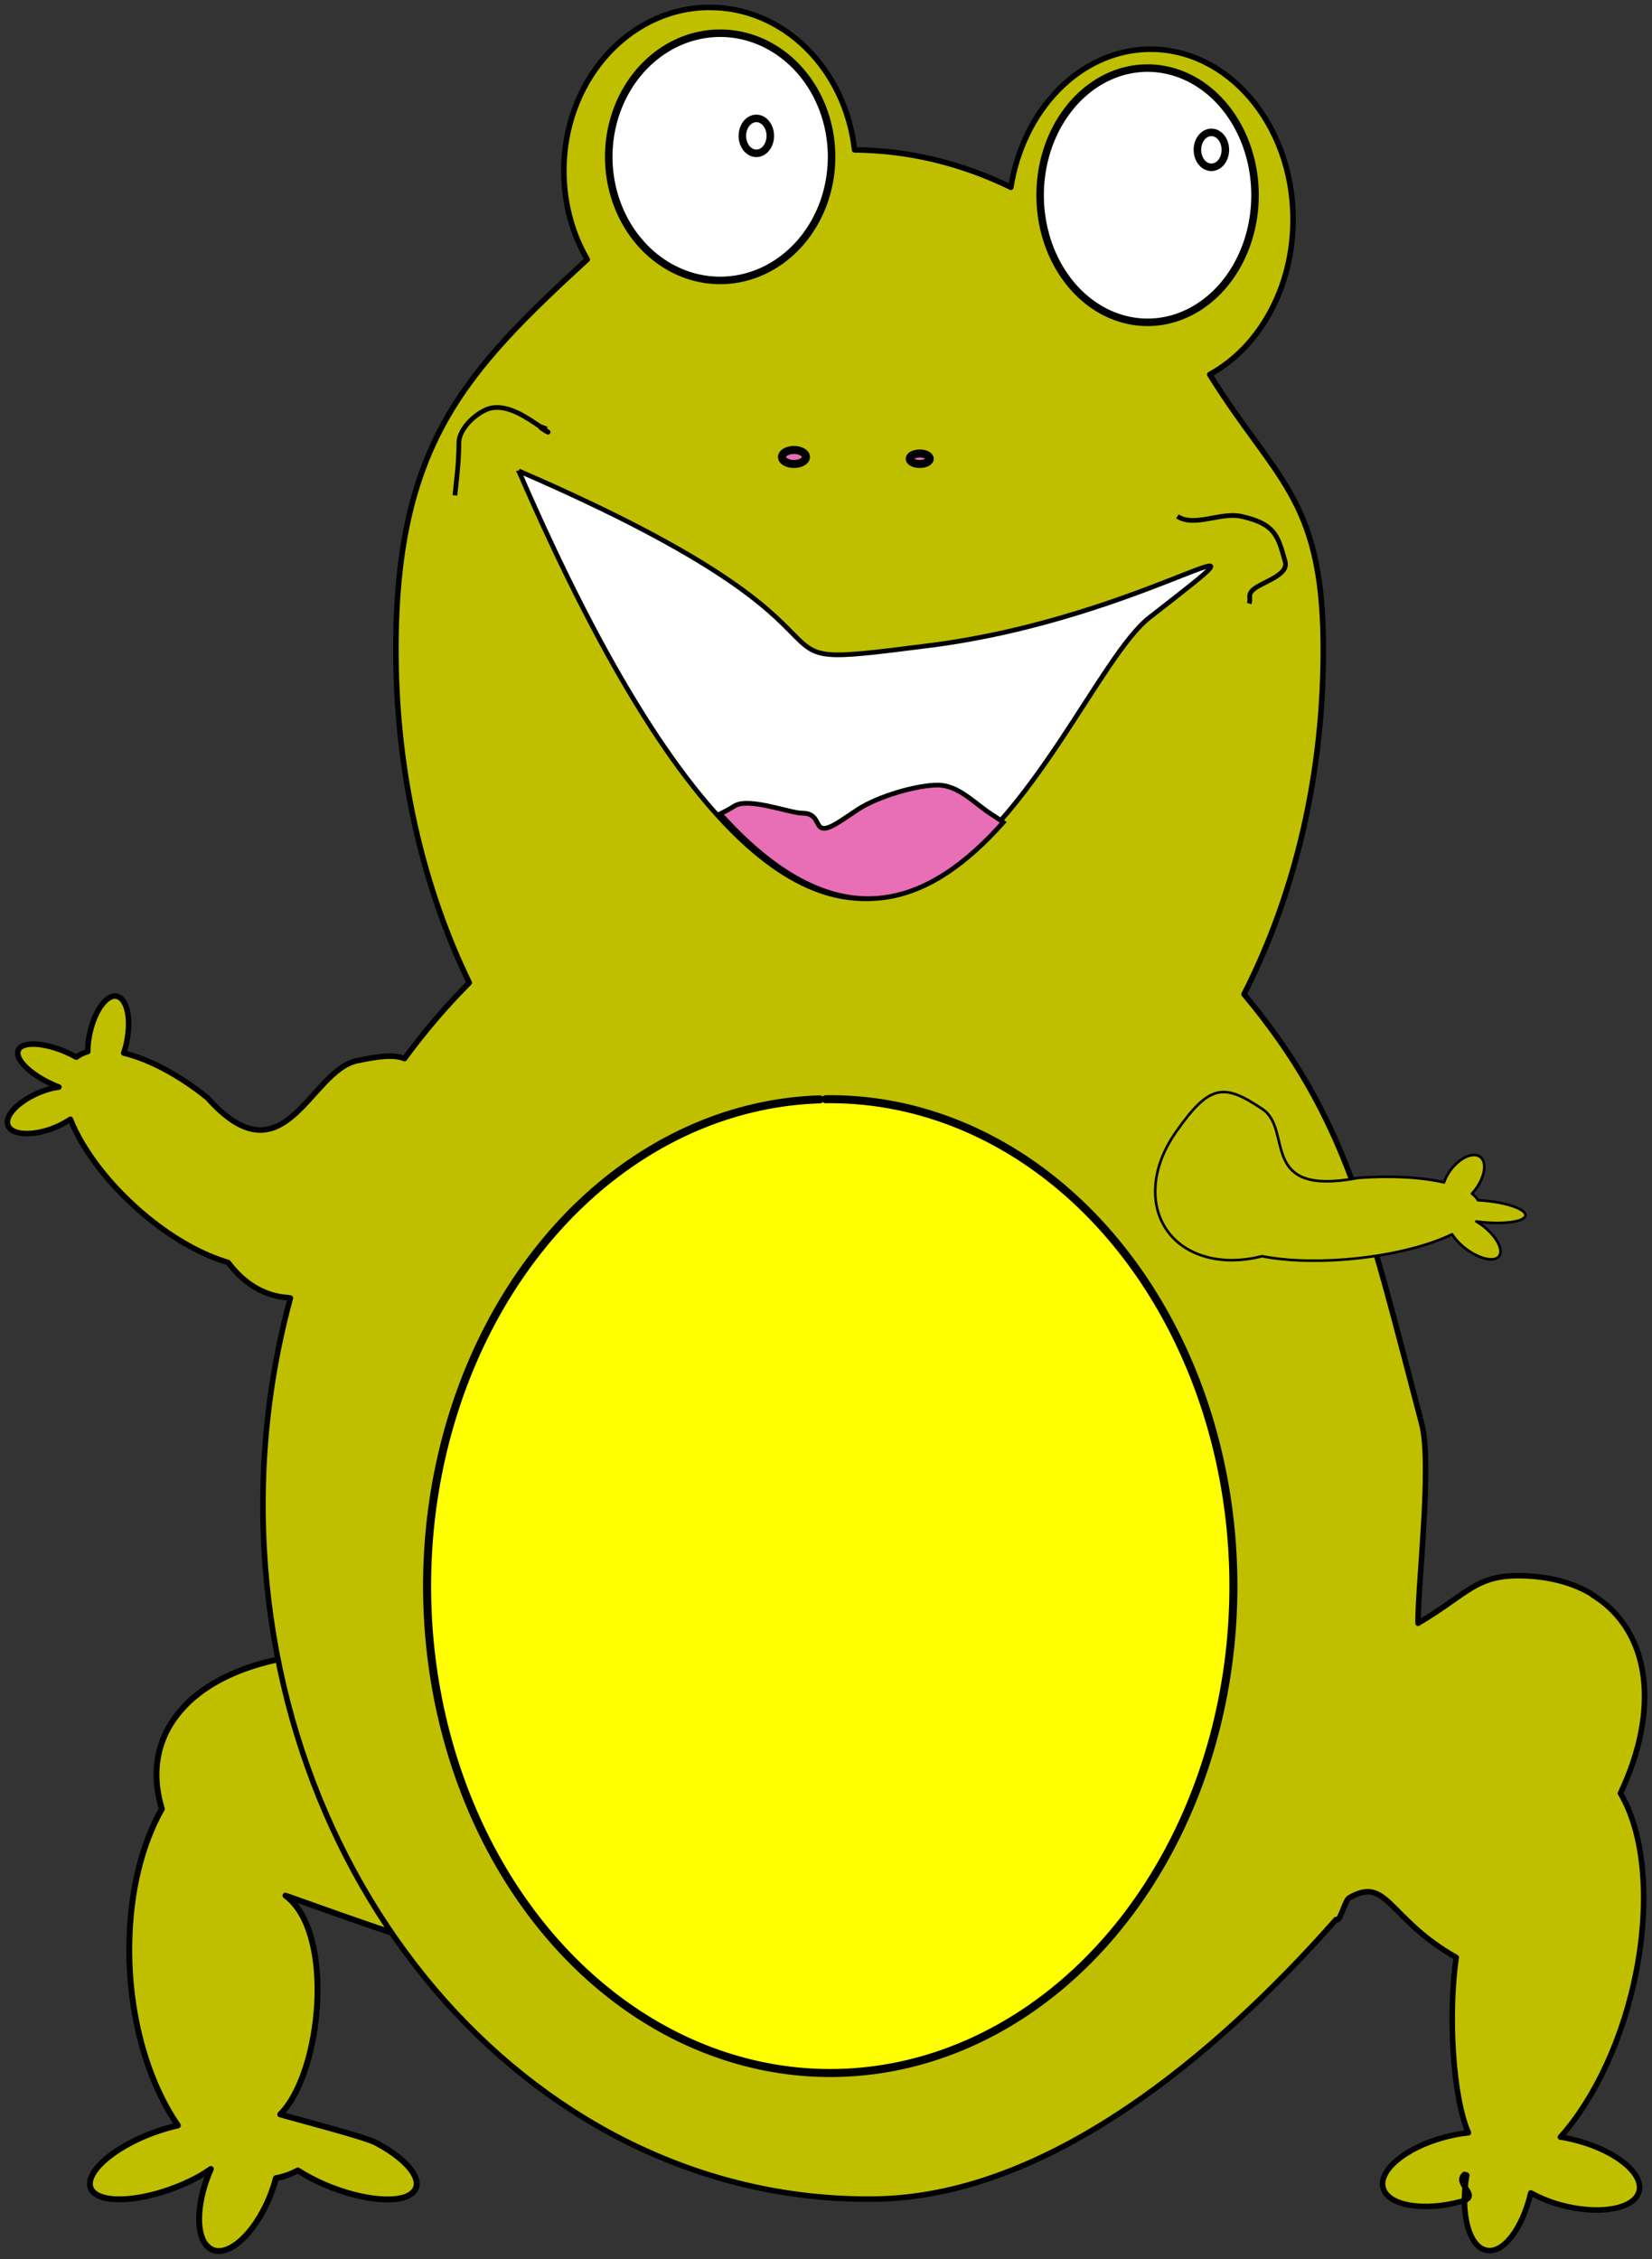
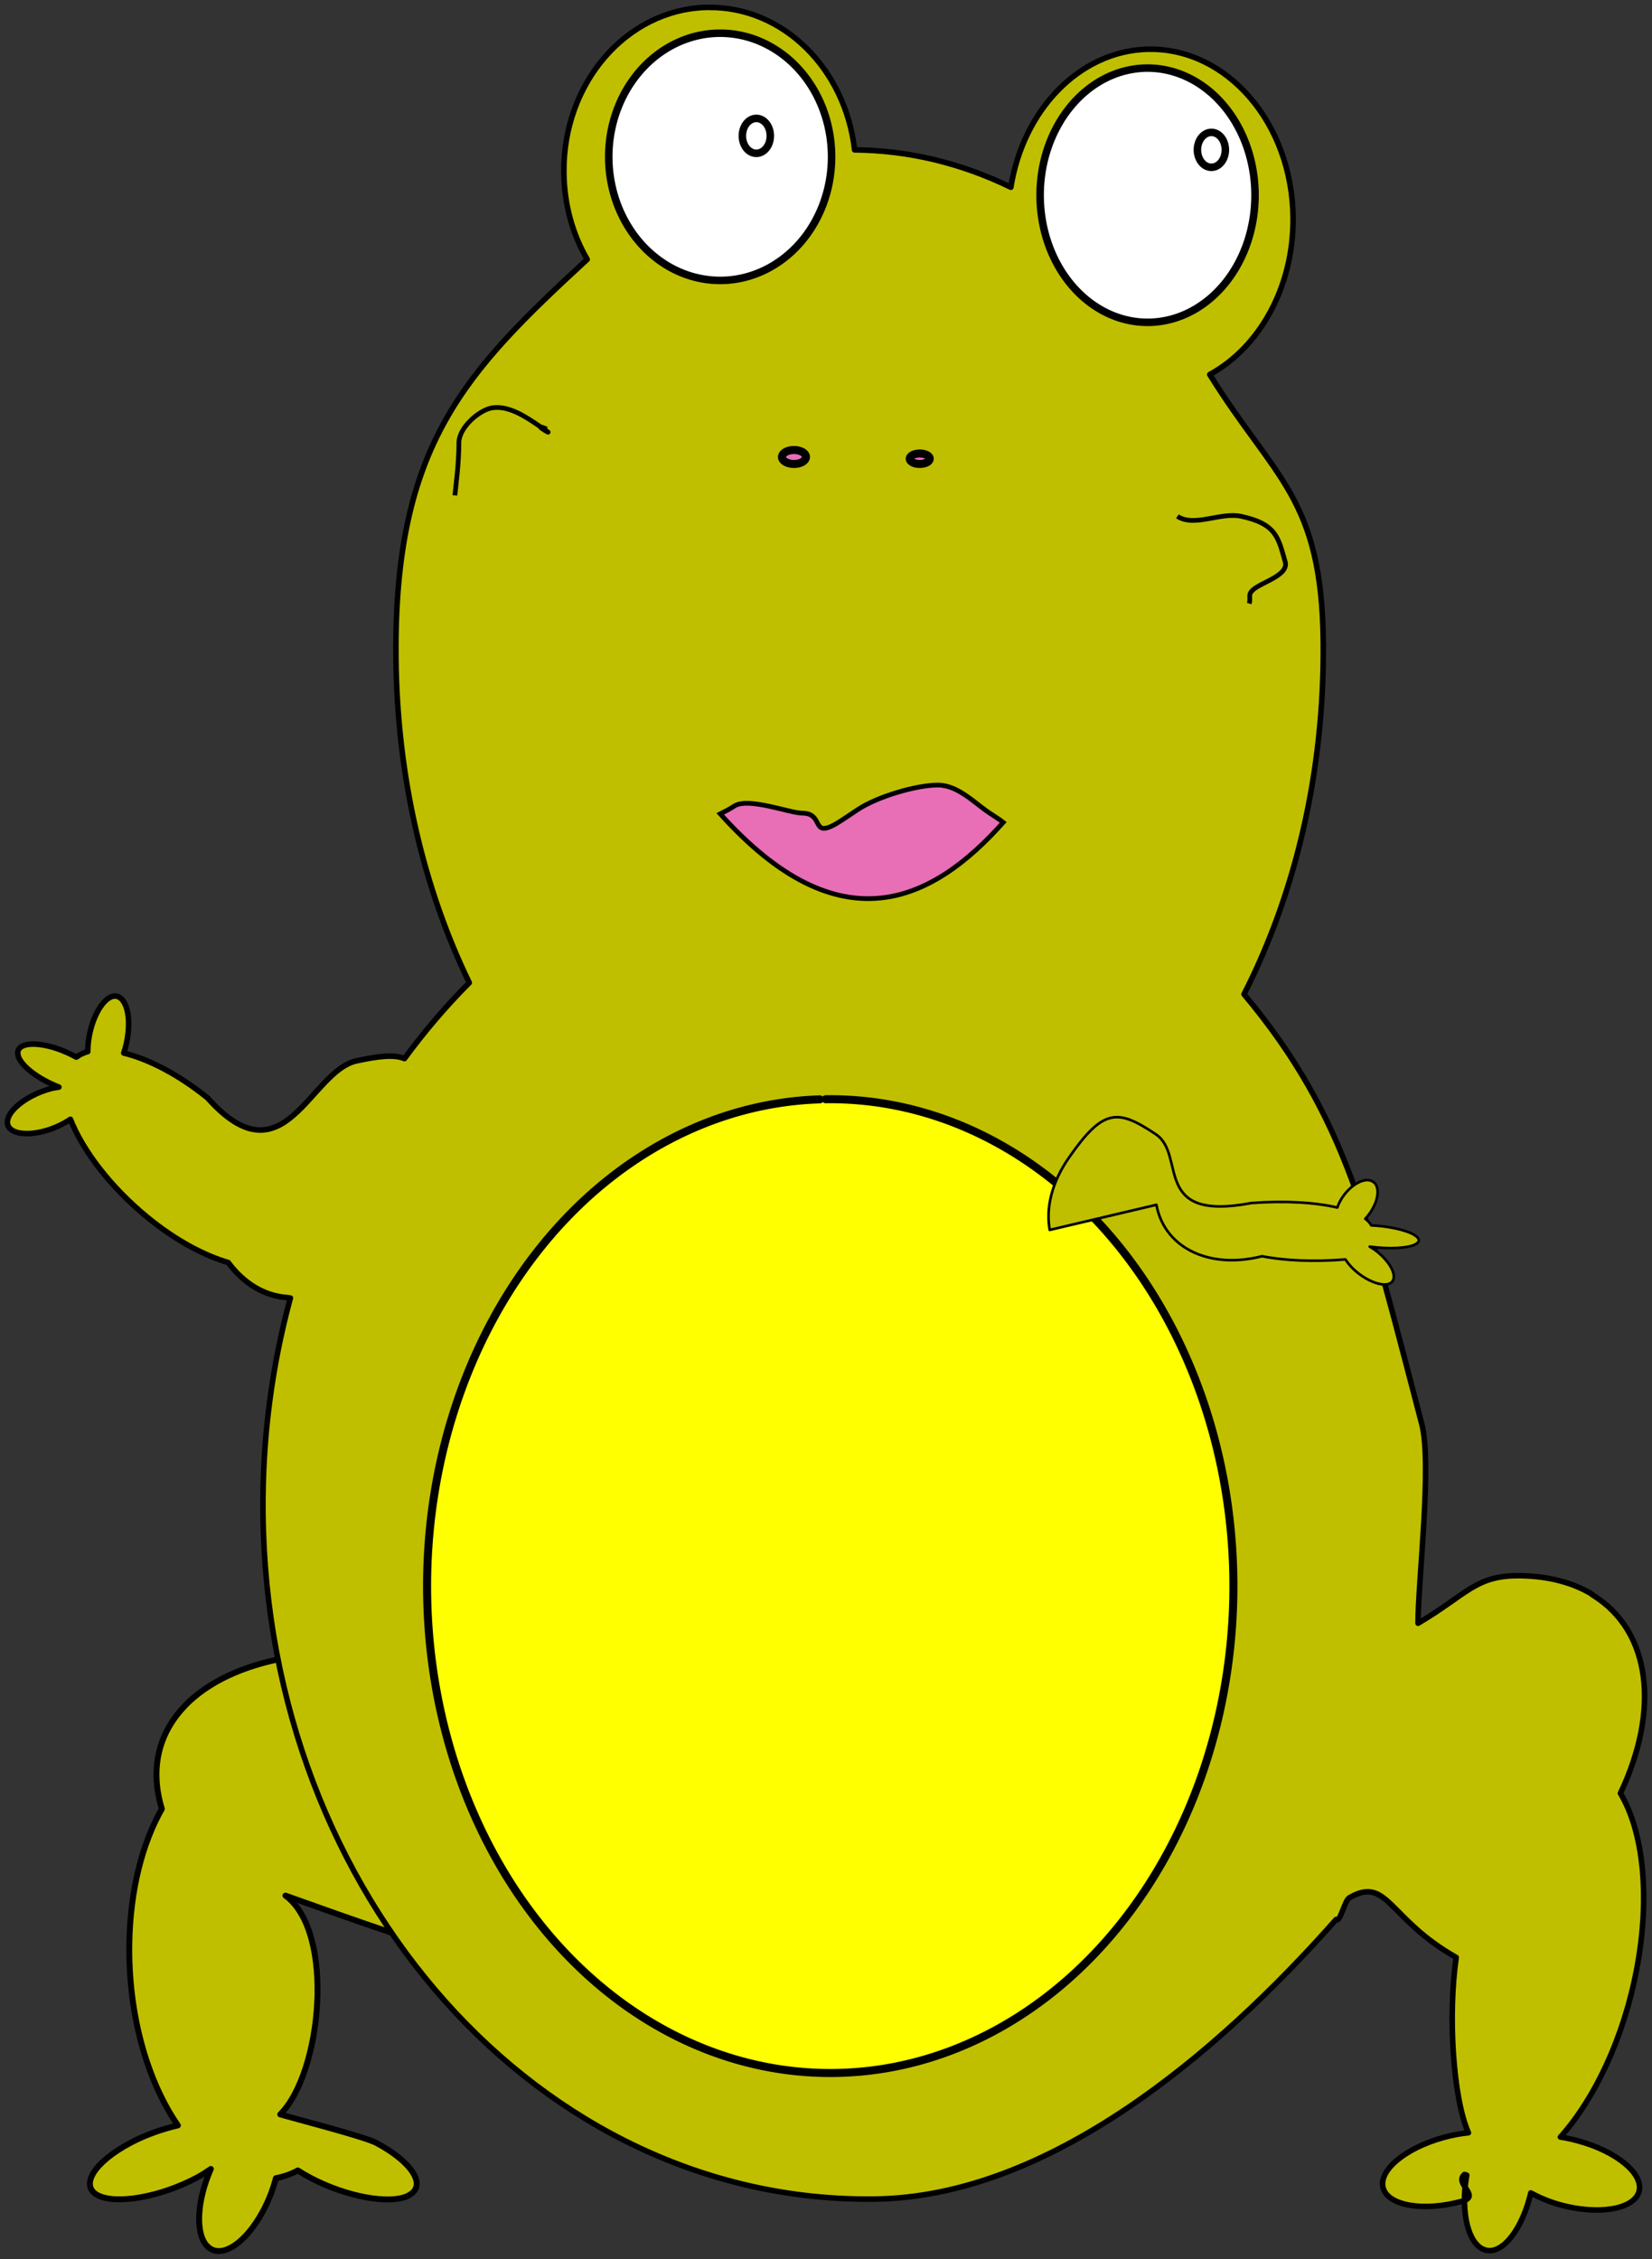
<svg xmlns="http://www.w3.org/2000/svg" width="274.486" height="375.384">
  <rect width="100%" height="100%" fill="#333333" stroke="none" />
  <title>toad</title>
  <defs>
    <linearGradient id="linearGradient3140">
      <stop stop-color="red" id="stop3142" offset="0" />
      <stop stop-color="#ff1f00" stop-opacity="0.498" offset="0.5" id="stop3148" />
      <stop stop-color="#ff001f" stop-opacity="0.247" id="stop3150" offset="0.75" />
      <stop stop-color="red" stop-opacity="0.433" id="stop3144" offset="1" />
    </linearGradient>
  </defs>
  <g>
    <title>Layer 1</title>
    <path fill="#bfbf00" fill-rule="evenodd" stroke="#000000" stroke-width="0.981" stroke-linecap="round" stroke-linejoin="round" stroke-miterlimit="4" stroke-dashoffset="0" d="m57.983,274.625c-11.407,-0.043 -21.328,2.849 -27.091,8.654l-0.281,0.307c-4.547,4.791 -5.607,10.783 -3.72,17.001c-3.238,5.703 -5.266,13.5 -5.404,22.402c-0.184,11.835 3.003,22.861 8.071,30.197c-2.564,0.599 -5.341,1.549 -7.86,2.885c-6.034,3.198 -8.484,7.112 -5.474,8.715c3.01,1.604 10.389,0.313 16.423,-2.885c0.902,-0.478 1.65,-0.974 2.386,-1.473c-2.232,5.06 -2.62,10.402 -0.772,12.643l0.07,0.061c2.134,2.453 6.317,-0.069 9.334,-5.647c0.977,-1.806 1.7,-3.691 2.176,-5.524c1.251,-0.24 2.487,-0.665 3.65,-1.289c0.639,0.416 1.351,0.828 2.105,1.228c5.978,3.168 13.214,4.489 16.282,2.946l0.07,-0.061c3.01,-1.604 0.56,-5.517 -5.474,-8.715c-1.916,-1.016 -13.915,-4.114 -15.914,-4.714c6.912,-6.895 9.174,-30.251 0.87,-36.356c21.354,7.572 59.353,21.813 69.155,11.487c11.289,-11.894 1.209,-31.111 -22.529,-42.963c-11.758,-5.871 -24.667,-8.857 -36.074,-8.9z" id="path4080" />
    <path fill="#bfbf00" fill-rule="evenodd" stroke="#000000" stroke-width="0.92" stroke-linecap="round" stroke-linejoin="round" marker-start="none" stroke-miterlimit="4" stroke-dashoffset="0" d="m117.317,1.232c-13.264,0.38 -23.775,12.578 -23.629,27.425c0.052,5.335 1.457,10.282 3.877,14.45c-20.271,18.7 -32.07,30.826 -31.778,66.025c0.165,19.954 4.607,38.538 12.183,54.174c-3.858,3.877 -7.47,8.105 -10.768,12.606c-1.713,-0.716 -4.289,-0.411 -7.938,0.369c-7.823,1.672 -12.02,20.49 -24.798,6.149c-4.876,-3.927 -9.785,-6.438 -13.906,-7.44c0.365,-1.061 0.615,-2.236 0.738,-3.443c0.388,-3.802 -0.805,-6.478 -2.646,-5.965c-1.829,0.563 -3.615,4.043 -4,7.809c-0.049,0.475 -0.06,0.917 -0.062,1.353c-0.713,0.196 -1.362,0.524 -1.908,0.922c-1.104,-0.602 -2.31,-1.148 -3.569,-1.537c-3.889,-1.202 -6.635,-0.625 -6.092,1.291l0,0.061c0.531,1.71 3.411,3.872 6.769,5.165c-0.505,0.079 -0.988,0.152 -1.538,0.307c-3.681,1.036 -6.825,3.45 -7.015,5.35c-0.189,1.9 2.657,2.635 6.338,1.599c1.537,-0.433 2.949,-1.137 4.123,-1.906c2.067,5.204 6.644,11.251 12.799,16.295c4.629,3.794 9.386,6.334 13.414,7.502c2.564,3.446 5.968,5.593 9.968,5.842l0.246,0.061c0.041,0.002 0.082,-0.001 0.123,0c-3.057,11.258 -4.673,23.238 -4.553,35.665c0.611,63.668 46.126,114.767 101.652,114.066c28.714,-0.362 56.653,-23.814 76.649,-46.456c0.686,0.584 1.397,-3.153 2.215,-3.621c6.367,-3.641 6.376,3.5 17.741,9.922c-1.383,9.591 -0.543,23.287 2.031,29.14c-1.339,0.128 -2.741,0.401 -4.184,0.799c-6.343,1.75 -10.835,5.502 -9.968,8.424c0.866,2.922 6.764,3.902 13.106,2.152c3.213,-0.886 -1.399,-2.898 0.396,-4.454c0.116,0.05 0.252,0.078 0.369,0.123c-1.11,6.306 0.334,11.867 3.261,12.483c2.818,0.592 5.996,-3.626 7.384,-9.531c1.428,0.771 3.039,1.465 4.861,1.968c6.343,1.75 12.24,0.77 13.107,-2.152c0.866,-2.922 -3.626,-6.675 -9.968,-8.424c-1.062,-0.293 -2.063,-0.531 -3.077,-0.676c5.682,-6.351 10.516,-16.467 12.676,-27.917c2.292,-12.152 1.062,-22.896 -2.707,-29.208c6.517,-13.737 5.186,-26.918 -4.615,-32.959l-0.308,-0.246c-3.324,-1.949 -7.328,-2.88 -11.63,-2.952c-7.541,-0.126 -8.851,3.064 -17.071,7.898c-0.056,-6.482 2.376,-26.427 0.609,-33.14c-8.836,-33.556 -12.307,-50.801 -29.528,-71.387c8.487,-16.644 13.347,-36.764 13.168,-58.355c-0.201,-24.24 -8.089,-27.249 -18.863,-44.626c8.259,-4.508 13.951,-14.524 13.845,-26.072c-0.144,-15.622 -10.872,-28.15 -23.936,-27.979l-0.308,0c-11.322,0.347 -20.598,10.126 -22.644,22.936c-8.116,-3.951 -16.85,-6.133 -25.967,-6.211c-1.528,-13.489 -11.865,-23.827 -24.305,-23.674l-0.369,0z" id="path3154" />
-     <path fill="#ffffff" fill-rule="evenodd" stroke="#000000" stroke-width="0.785px" d="m86.194,78.26c66.986,29 31.835,33.64 68.313,29c36.478,-4.64 61.765,-24.32 36.478,-4.64c-16.259,12.654 -45.817,111.864 -104.791,-24.36z" id="path4045" />
    <path fill="#e86eb6" fill-rule="evenodd" stroke="#000000" stroke-width="0.785px" d="m155.817,130.459c-3.508,0 -9.932,1.865 -13.265,4.051c-0.884,0.58 -1.783,1.2 -2.667,1.78c-5.549,3.639 -2.629,-1.166 -6.597,-1.166c-2.076,0 -8.961,-2.7 -11.299,-1.166c-0.714,0.468 -1.503,0.88 -2.316,1.289c19.81,22.061 35.108,14.791 47.022,1.412c-0.588,-0.471 -1.31,-0.921 -2.246,-1.534c-2.482,-1.628 -5.256,-4.665 -8.632,-4.665z" id="path4117" />
    <path fill="none" fill-opacity="0.75" fill-rule="evenodd" stroke="#000000" stroke-width="0.785px" d="m75.582,82.32c0.152,-1.603 0.663,-5.223 0.663,-8.7c0,-2.602 3.313,-5.364 5.306,-5.8c3.001,-0.656 6.332,1.833 7.959,2.9c4.399,2.885 -2.181,-0.954 1.326,0.58" id="path4047" />
    <path fill="none" fill-opacity="0.75" fill-rule="evenodd" stroke="#000000" stroke-width="0.785px" d="m195.627,85.8c2.83,1.856 7.18,-0.75 10.612,0c5.823,1.273 6.138,3.49 7.296,7.54c0.645,2.255 -3.844,3.361 -5.306,4.64c-0.978,0.856 -0.368,1.289 -0.663,2.32" id="path4049" />
    <path fill="#ffffff" fill-rule="evenodd" stroke="#000000" stroke-width="1.25" stroke-linecap="round" stroke-linejoin="round" marker-start="none" stroke-miterlimit="4" stroke-dashoffset="0" d="m190.457,11.317a17.854,21.124 0 1 1 -0.261,0.006" id="path4063" />
    <path fill="none" fill-rule="evenodd" stroke="#000000" stroke-width="1.25" stroke-linecap="round" stroke-linejoin="round" stroke-miterlimit="4" stroke-dashoffset="0" d="m201.239,22a2.321,2.9 0 1 1 -0.034,0.001" id="path4057" />
    <path fill="#ffffff" fill-rule="evenodd" stroke="#000000" stroke-width="1.25" stroke-linecap="round" stroke-linejoin="round" marker-start="none" stroke-miterlimit="4" stroke-dashoffset="0" id="path4065" d="m119.484,5.521a18.513,20.54 0 1 1 -0.27,0.005" />
    <path fill="none" fill-rule="evenodd" stroke="#000000" stroke-width="1.25" stroke-linecap="round" stroke-linejoin="round" stroke-miterlimit="4" stroke-dashoffset="0" id="path4055" d="m125.631,19.679a2.321,2.9 0 1 1 -0.034,0.001" />
    <path fill="#ffff00" fill-rule="evenodd" stroke="#000000" stroke-width="1.335" stroke-linecap="round" stroke-linejoin="round" stroke-miterlimit="4" stroke-dashoffset="0" id="path4101" d="m137.189,182.666a66.987,80.911 0 1 1 -0.977,0.022" />
-     <path fill="#bfbf00" fill-rule="evenodd" stroke="#000000" stroke-width="0.434" stroke-linecap="round" stroke-linejoin="round" stroke-miterlimit="4" stroke-dashoffset="0" id="path4103" d="m192.14,200.206c0.669,3.642 3.018,6.655 6.871,8.186l0.202,0.073c3.167,1.197 6.847,1.217 10.484,0.285c3.638,0.731 8.466,0.964 13.845,0.536c7.152,-0.569 13.61,-2.171 17.727,-4.177c0.518,0.787 1.26,1.622 2.219,2.355c2.297,1.756 4.807,2.33 5.592,1.285c0.784,-1.045 -0.444,-3.332 -2.741,-5.088c-0.343,-0.262 -0.688,-0.475 -1.034,-0.683c3.189,0.444 6.435,0.284 7.675,-0.424l0.033,-0.026c1.35,-0.811 -0.426,-2.012 -3.975,-2.679c-1.149,-0.216 -2.33,-0.347 -3.465,-0.401c-0.221,-0.386 -0.553,-0.758 -1,-1.096c0.212,-0.226 0.417,-0.475 0.612,-0.737c1.547,-2.076 1.903,-4.455 0.786,-5.352l-0.041,-0.019c-1.151,-0.875 -3.363,0.114 -4.925,2.209c-0.496,0.665 -0.841,1.361 -1.081,2.031c-3.629,-0.848 -8.63,-1.165 -14.262,-0.75c-16.738,3.183 -10.737,-7.956 -15.878,-11.413c-6.393,-4.299 -8.767,-4.301 -14.472,3.902c-2.826,4.064 -3.841,8.341 -3.172,11.984z" />
+     <path fill="#bfbf00" fill-rule="evenodd" stroke="#000000" stroke-width="0.434" stroke-linecap="round" stroke-linejoin="round" stroke-miterlimit="4" stroke-dashoffset="0" id="path4103" d="m192.14,200.206c0.669,3.642 3.018,6.655 6.871,8.186l0.202,0.073c3.167,1.197 6.847,1.217 10.484,0.285c3.638,0.731 8.466,0.964 13.845,0.536c0.518,0.787 1.26,1.622 2.219,2.355c2.297,1.756 4.807,2.33 5.592,1.285c0.784,-1.045 -0.444,-3.332 -2.741,-5.088c-0.343,-0.262 -0.688,-0.475 -1.034,-0.683c3.189,0.444 6.435,0.284 7.675,-0.424l0.033,-0.026c1.35,-0.811 -0.426,-2.012 -3.975,-2.679c-1.149,-0.216 -2.33,-0.347 -3.465,-0.401c-0.221,-0.386 -0.553,-0.758 -1,-1.096c0.212,-0.226 0.417,-0.475 0.612,-0.737c1.547,-2.076 1.903,-4.455 0.786,-5.352l-0.041,-0.019c-1.151,-0.875 -3.363,0.114 -4.925,2.209c-0.496,0.665 -0.841,1.361 -1.081,2.031c-3.629,-0.848 -8.63,-1.165 -14.262,-0.75c-16.738,3.183 -10.737,-7.956 -15.878,-11.413c-6.393,-4.299 -8.767,-4.301 -14.472,3.902c-2.826,4.064 -3.841,8.341 -3.172,11.984z" />
    <path fill="#e86eb6" fill-rule="evenodd" stroke="#000000" stroke-width="1.335" stroke-linecap="round" stroke-linejoin="round" stroke-miterlimit="4" stroke-dashoffset="0" id="path4120" d="m131.935,74.78a1.99,1.16 0 1 1 -0.029,0" />
    <path fill="#e86eb6" fill-rule="evenodd" stroke="#000000" stroke-width="1.335" stroke-linecap="round" stroke-linejoin="round" stroke-miterlimit="4" stroke-dashoffset="0" id="path4122" d="m152.831,75.36a1.658,0.87 0 1 1 -0.024,0" />
  </g>
</svg>